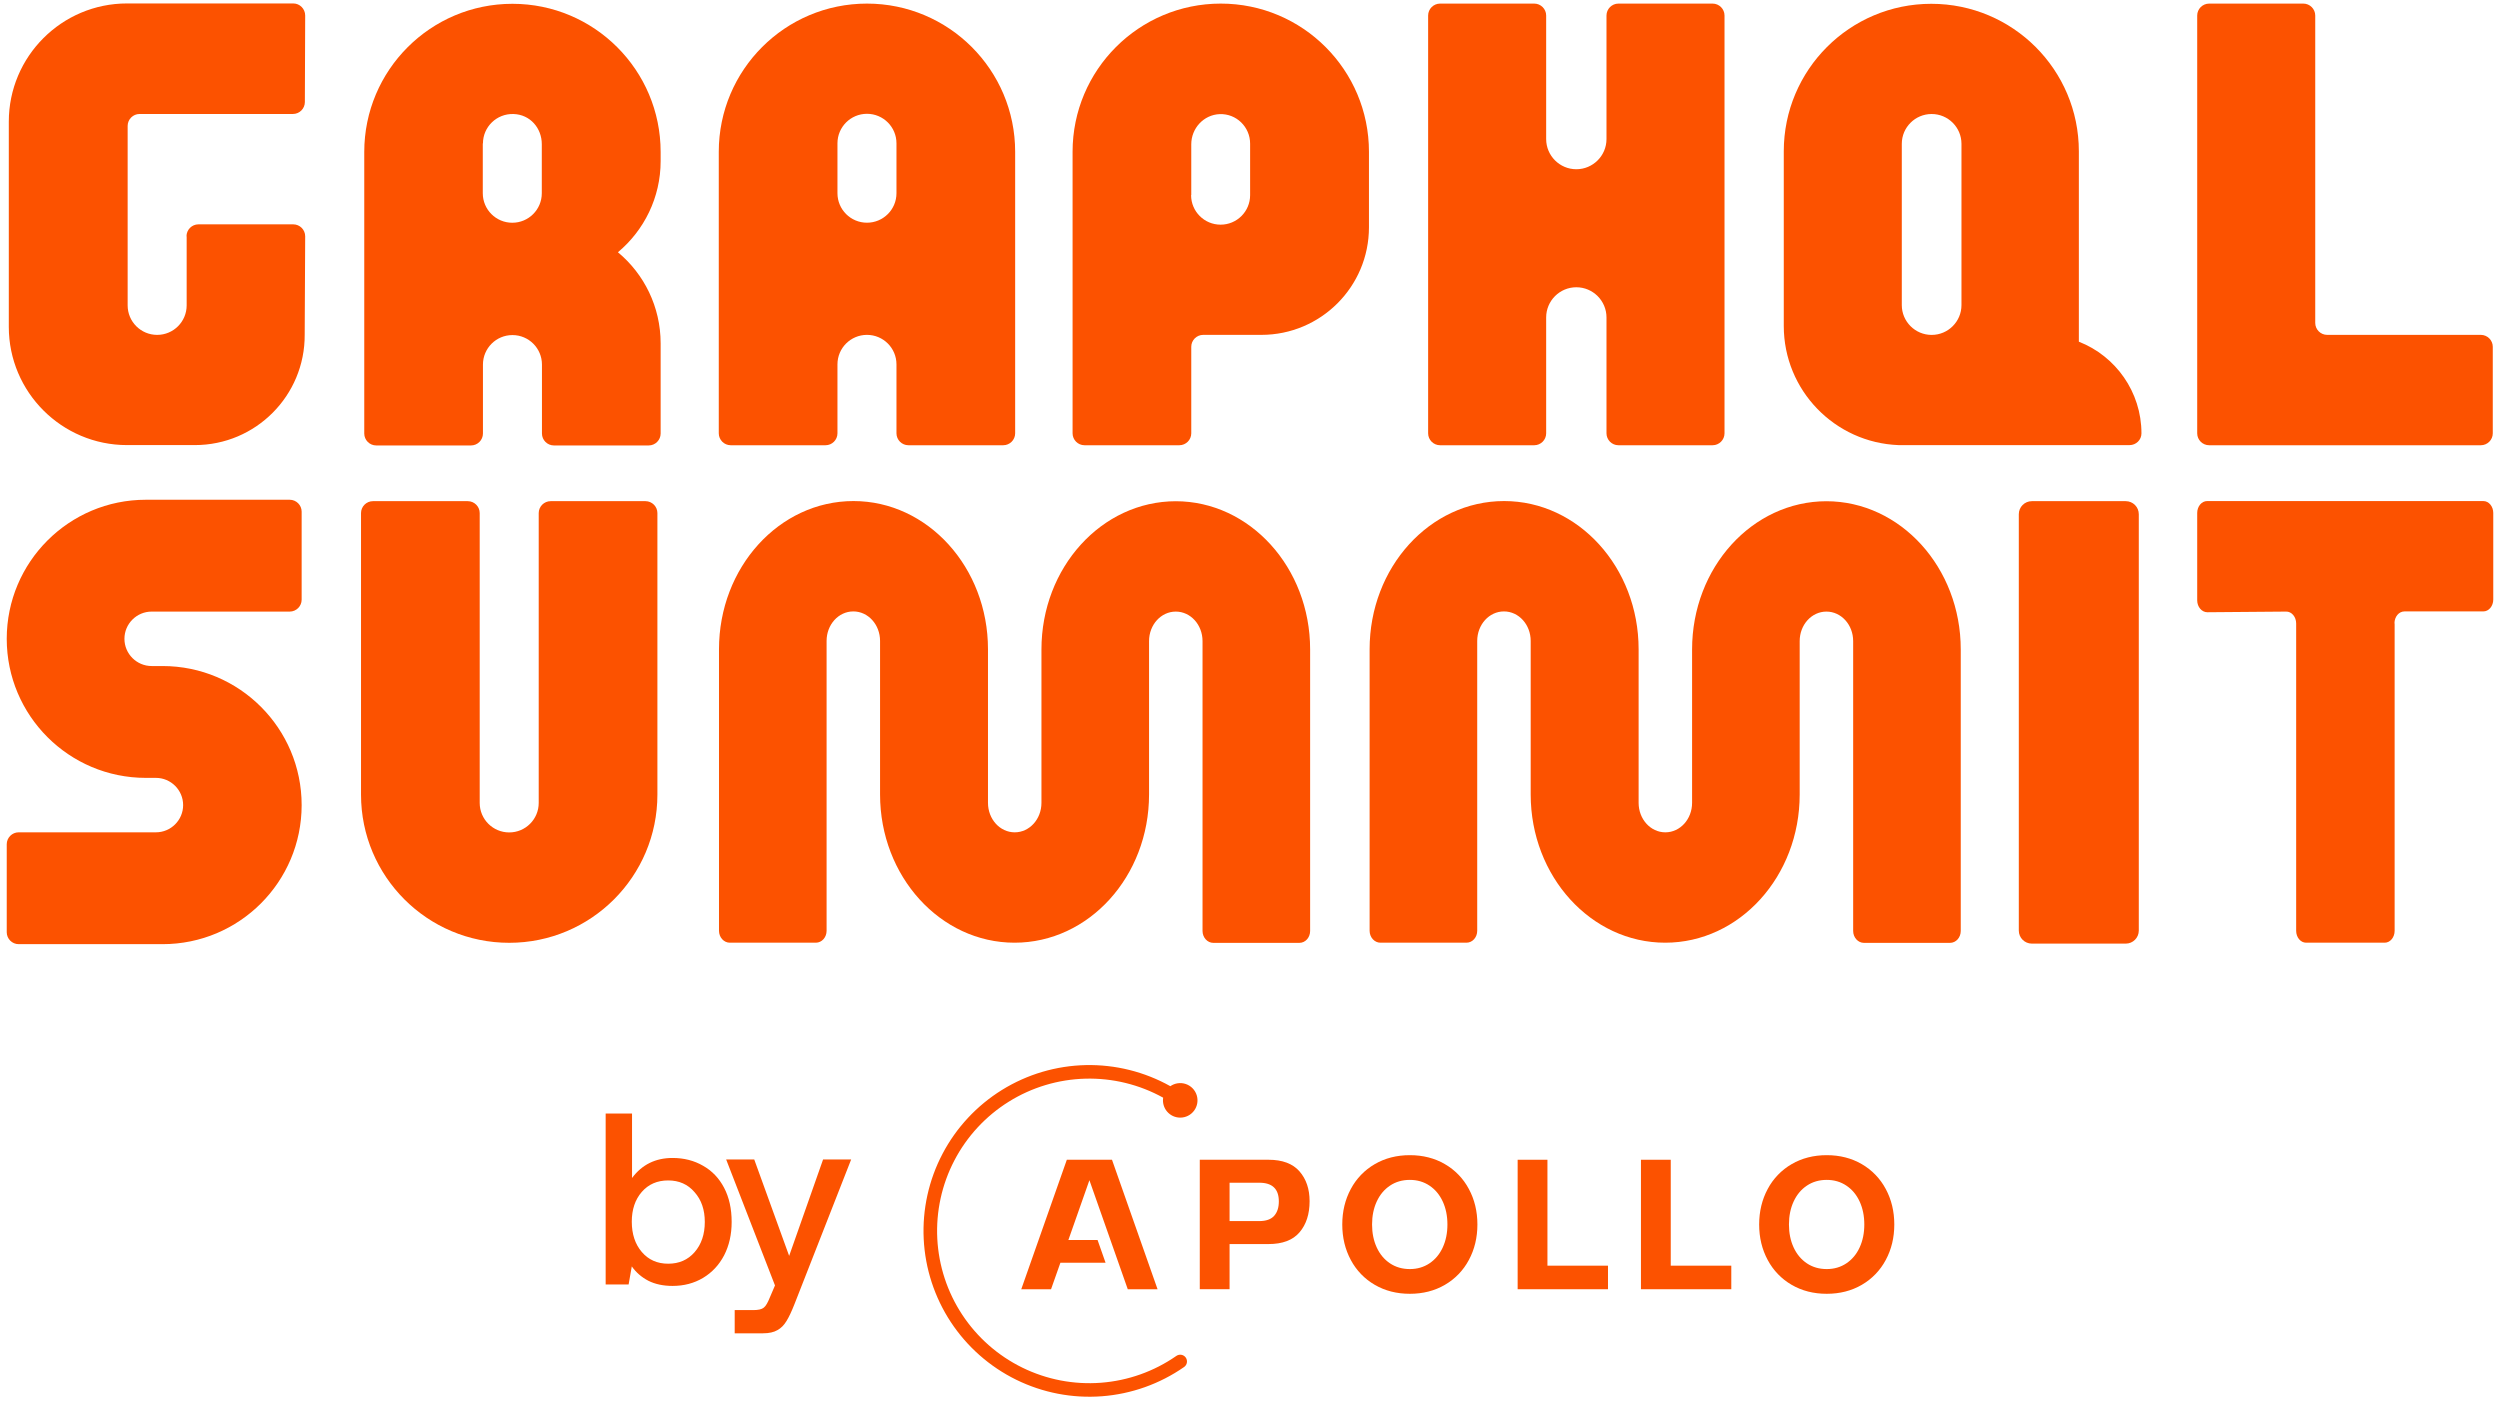
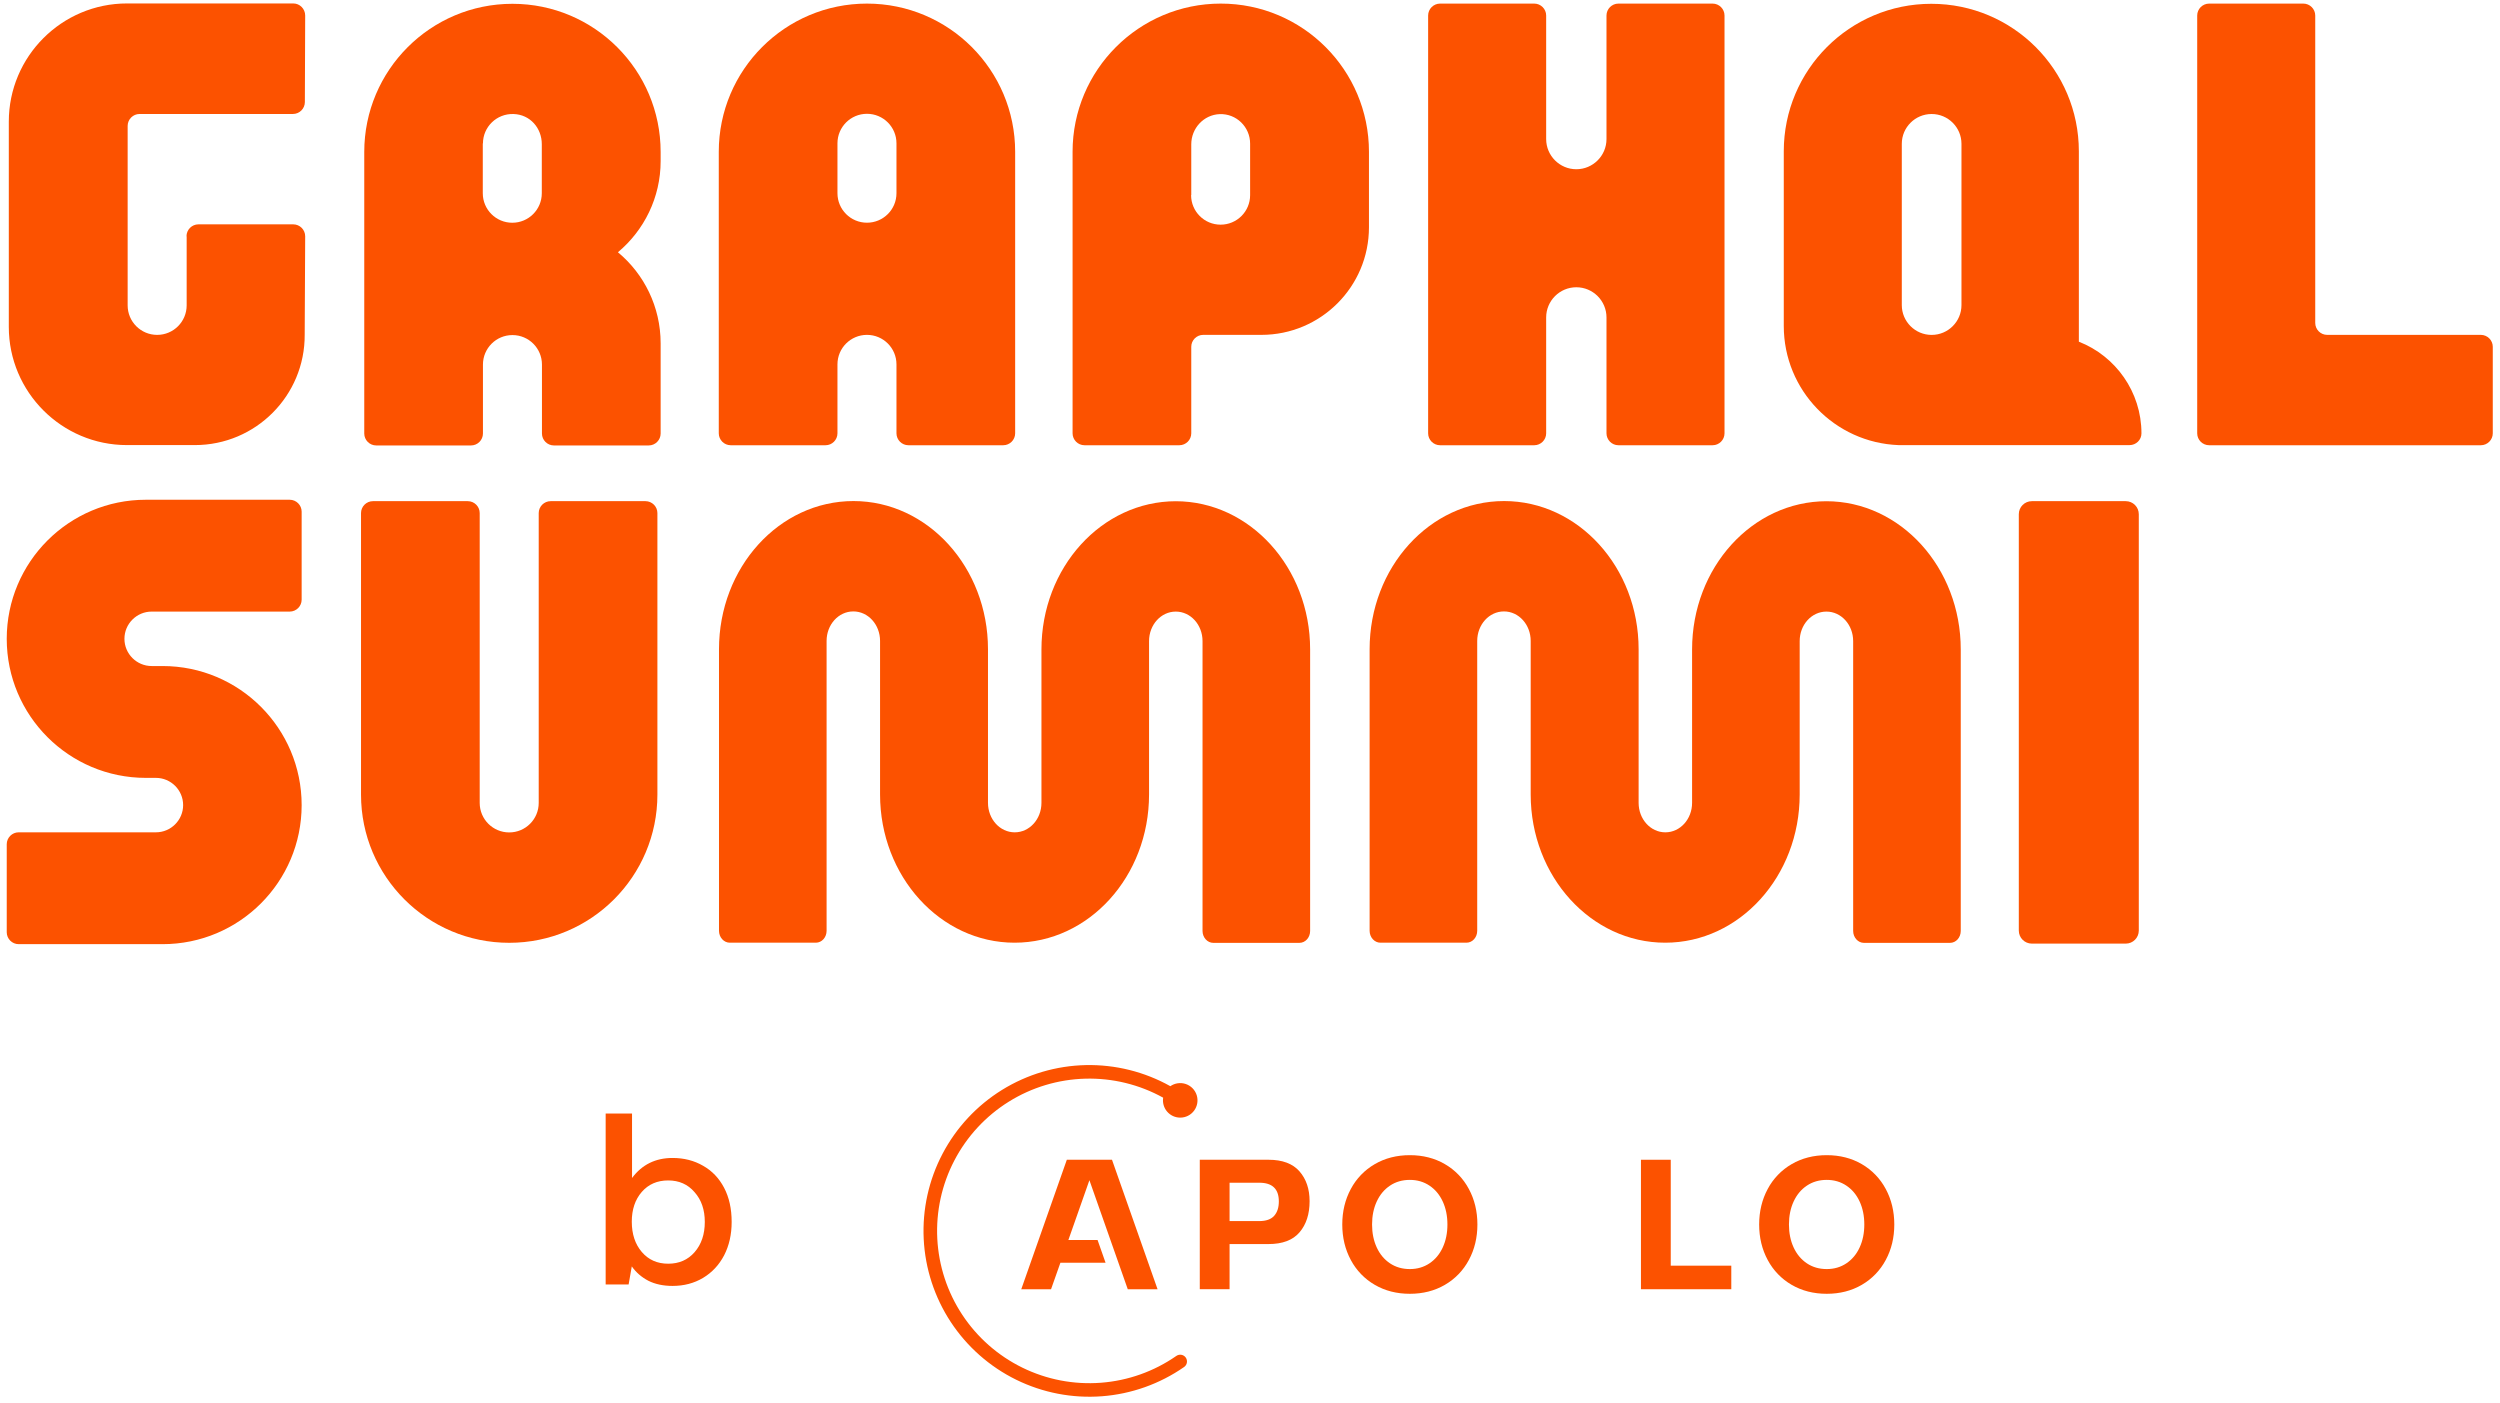
<svg xmlns="http://www.w3.org/2000/svg" width="253" height="142" viewBox="0 0 253 142" fill="none">
-   <path d="M76.328 117.335L79.862 127.096L83.297 117.335H86.139L80.406 131.965C80.109 132.722 79.837 133.299 79.59 133.694C79.343 134.106 79.038 134.411 78.676 134.609C78.313 134.823 77.827 134.93 77.218 134.93H74.351V132.582H76.229C76.74 132.582 77.094 132.5 77.292 132.335C77.49 132.187 77.695 131.841 77.91 131.297L78.429 130.087L73.486 117.335H76.328Z" fill="#FC5200" />
  <path d="M68.064 117.186C69.217 117.186 70.247 117.45 71.153 117.977C72.059 118.488 72.767 119.229 73.278 120.201C73.789 121.173 74.044 122.326 74.044 123.661C74.044 124.929 73.789 126.058 73.278 127.046C72.767 128.018 72.059 128.776 71.153 129.32C70.247 129.863 69.217 130.135 68.064 130.135C67.125 130.135 66.309 129.962 65.618 129.616C64.926 129.254 64.365 128.768 63.937 128.158L63.616 129.987H61.293V112.689H63.962V119.213C64.967 117.862 66.334 117.186 68.064 117.186ZM67.619 127.887C68.723 127.887 69.612 127.499 70.288 126.725C70.98 125.934 71.326 124.913 71.326 123.661C71.326 122.425 70.98 121.42 70.288 120.646C69.612 119.855 68.723 119.46 67.619 119.46C66.515 119.46 65.626 119.847 64.95 120.621C64.275 121.396 63.937 122.401 63.937 123.636C63.937 124.888 64.275 125.91 64.95 126.7C65.626 127.491 66.515 127.887 67.619 127.887Z" fill="#FC5200" />
  <path d="M148.646 127.514C148.09 128.562 147.25 129.432 146.222 130.026C145.184 130.63 144.002 130.933 142.676 130.932C141.349 130.932 140.167 130.63 139.129 130.026C138.101 129.433 137.261 128.562 136.705 127.514C136.127 126.443 135.838 125.245 135.838 123.918C135.838 122.591 136.127 121.392 136.705 120.322C137.261 119.273 138.101 118.403 139.129 117.809C140.166 117.205 141.349 116.903 142.676 116.903C144.002 116.903 145.185 117.205 146.222 117.809C147.25 118.403 148.09 119.274 148.646 120.322C149.224 121.392 149.513 122.591 149.513 123.918C149.513 125.245 149.224 126.443 148.646 127.514ZM139.326 126.243C139.641 126.926 140.088 127.461 140.666 127.849C141.244 128.236 141.914 128.43 142.676 128.43C143.424 128.43 144.088 128.236 144.666 127.849C145.244 127.461 145.69 126.926 146.006 126.243C146.321 125.56 146.479 124.785 146.479 123.918C146.479 123.051 146.321 122.276 146.006 121.593C145.69 120.91 145.244 120.374 144.666 119.987C144.088 119.599 143.424 119.405 142.676 119.405C141.914 119.405 141.244 119.599 140.666 119.987C140.088 120.374 139.641 120.909 139.326 121.593C139.011 122.276 138.853 123.051 138.853 123.918C138.853 124.785 139.011 125.56 139.326 126.243Z" fill="#FC5200" />
  <path d="M190.836 127.514C190.279 128.562 189.439 129.432 188.412 130.026C187.374 130.63 186.192 130.933 184.865 130.932C183.538 130.932 182.356 130.63 181.318 130.026C180.29 129.433 179.451 128.562 178.894 127.514C178.316 126.443 178.027 125.245 178.027 123.918C178.028 122.591 178.317 121.392 178.894 120.322C179.451 119.273 180.291 118.403 181.318 117.809C182.356 117.205 183.538 116.903 184.865 116.903C186.192 116.903 187.374 117.205 188.412 117.809C189.439 118.403 190.279 119.274 190.836 120.322C191.413 121.392 191.702 122.591 191.703 123.918C191.703 125.245 191.414 126.443 190.836 127.514ZM181.515 126.243C181.831 126.926 182.277 127.461 182.855 127.849C183.433 128.236 184.103 128.43 184.865 128.43C185.614 128.43 186.277 128.236 186.855 127.849C187.433 127.461 187.88 126.926 188.195 126.243C188.51 125.56 188.668 124.785 188.668 123.918C188.668 123.051 188.51 122.276 188.195 121.593C187.88 120.91 187.433 120.374 186.855 119.987C186.277 119.599 185.614 119.405 184.865 119.405C184.103 119.405 183.433 119.599 182.855 119.987C182.277 120.374 181.831 120.909 181.515 121.593C181.2 122.276 181.042 123.051 181.042 123.918C181.042 124.785 181.2 125.56 181.515 126.243Z" fill="#FC5200" />
  <path d="M116.414 128.395L115.764 126.547L114.907 124.112L114.287 122.351L113.476 120.045L112.534 117.367H107.963L107.233 119.441L106.582 121.289L103.352 130.471H106.366L107.312 127.791H111.884L111.073 125.485H108.12L108.74 123.724L110.034 120.045L110.248 119.436L110.462 120.045L114.129 130.469L114.13 130.471H117.145L116.414 128.395Z" fill="#FC5200" />
  <path d="M131.507 118.54C132.19 119.321 132.531 120.329 132.531 121.564C132.531 122.865 132.193 123.912 131.516 124.707C130.84 125.502 129.792 125.899 128.374 125.899H124.433V130.47H121.418V117.367H128.374C129.779 117.367 130.823 117.758 131.507 118.54ZM127.428 123.574C128.124 123.574 128.63 123.397 128.945 123.042C129.26 122.687 129.418 122.201 129.418 121.584C129.418 120.323 128.761 119.692 127.448 119.692H124.433V123.574H127.428Z" fill="#FC5200" />
-   <path d="M156.601 117.367V128.086H162.729V130.47H153.586V117.367H156.601Z" fill="#FC5200" />
  <path d="M169.079 117.367V128.086H175.207V130.47H166.064V117.367H169.079Z" fill="#FC5200" />
  <path d="M119.439 113.104C119.713 113.104 119.984 113.04 120.228 112.916C120.473 112.792 120.685 112.612 120.848 112.391C121.01 112.17 121.118 111.914 121.163 111.643C121.208 111.372 121.189 111.095 121.107 110.833C121.024 110.571 120.882 110.333 120.69 110.136C120.499 109.94 120.263 109.791 120.004 109.703C119.744 109.614 119.467 109.588 119.196 109.626C118.924 109.664 118.665 109.766 118.44 109.923C115.825 108.459 112.866 107.722 109.87 107.788C106.874 107.855 103.95 108.722 101.403 110.3C98.856 111.879 96.777 114.11 95.384 116.763C93.99 119.416 93.333 122.394 93.479 125.387C93.626 128.38 94.571 131.28 96.216 133.784C97.862 136.288 100.149 138.306 102.838 139.628C105.527 140.95 108.521 141.528 111.51 141.302C114.498 141.075 117.371 140.053 119.83 138.341C119.904 138.289 119.967 138.224 120.015 138.148C120.064 138.073 120.097 137.988 120.112 137.9C120.128 137.811 120.126 137.72 120.107 137.633C120.088 137.545 120.051 137.462 120 137.388C119.949 137.314 119.883 137.251 119.807 137.203C119.732 137.155 119.647 137.122 119.559 137.106C119.47 137.09 119.379 137.092 119.292 137.111C119.204 137.13 119.121 137.167 119.047 137.218C116.791 138.788 114.156 139.726 111.415 139.934C108.674 140.143 105.927 139.614 103.46 138.404C100.992 137.194 98.892 135.345 97.379 133.05C95.866 130.756 94.995 128.098 94.854 125.353C94.714 122.608 95.311 119.875 96.582 117.438C97.853 115.001 99.753 112.949 102.085 111.493C104.417 110.038 107.095 109.232 109.843 109.161C112.591 109.089 115.308 109.753 117.712 111.085C117.673 111.334 117.688 111.589 117.757 111.832C117.826 112.075 117.946 112.3 118.11 112.492C118.274 112.684 118.478 112.838 118.707 112.944C118.937 113.049 119.186 113.104 119.439 113.104Z" fill="#FC5200" />
  <path d="M54.518 51.922V81.256C54.518 82.906 53.182 84.242 51.532 84.242C49.882 84.242 48.546 82.906 48.546 81.256V51.922C48.546 51.262 48.002 50.718 47.342 50.718H37.739C37.08 50.718 36.535 51.262 36.535 51.922V80.415C36.535 88.697 43.25 95.412 51.532 95.412C59.814 95.412 66.529 88.697 66.529 80.415V51.922C66.529 51.262 65.985 50.718 65.325 50.718H55.723C55.063 50.718 54.518 51.262 54.518 51.922Z" fill="#FC5200" />
  <path d="M30.527 60.688V51.779C30.527 51.119 29.983 50.575 29.323 50.575H14.755C6.984 50.575 0.682 56.877 0.682 64.648C0.682 72.418 6.984 78.721 14.755 78.721H15.778C17.296 78.721 18.533 79.958 18.533 81.476C18.533 82.994 17.296 84.231 15.778 84.231H1.886C1.226 84.231 0.682 84.776 0.682 85.436V94.345C0.682 95.005 1.226 95.549 1.886 95.549H16.454C24.225 95.549 30.527 89.247 30.527 81.476C30.527 73.705 24.225 67.403 16.454 67.403H15.349C13.831 67.403 12.593 66.166 12.593 64.648C12.593 63.13 13.831 61.893 15.349 61.893H29.323C29.983 61.893 30.527 61.348 30.527 60.688Z" fill="#FC5200" />
  <path d="M66.857 16.289V15.382C66.857 7.1 60.142 0.385 51.86 0.385C43.578 0.385 36.863 7.1 36.863 15.382V43.874C36.863 44.534 37.408 45.079 38.068 45.079H47.67C48.33 45.079 48.874 44.534 48.874 43.874V36.896C48.874 35.246 50.21 33.909 51.86 33.909C53.51 33.909 54.846 35.246 54.846 36.896V43.874C54.846 44.534 55.391 45.079 56.051 45.079H65.653C66.313 45.079 66.857 44.534 66.857 43.874V34.751C66.857 31.039 65.174 27.723 62.535 25.528C65.174 23.317 66.857 20.001 66.857 16.306V16.289ZM48.874 14.524C48.874 12.841 50.26 11.488 51.959 11.538C53.659 11.587 54.83 12.973 54.83 14.59V19.556C54.83 21.206 53.494 22.542 51.844 22.542C50.194 22.542 48.858 21.206 48.858 19.556V14.507L48.874 14.524Z" fill="#FC5200" />
  <path d="M87.737 0.364C79.455 0.364 72.74 7.079 72.74 15.361V43.854C72.74 44.514 73.285 45.058 73.945 45.058H83.547C84.207 45.058 84.751 44.514 84.751 43.854V36.875C84.751 35.225 86.087 33.889 87.737 33.889C89.387 33.889 90.723 35.225 90.723 36.875V43.854C90.723 44.514 91.268 45.058 91.928 45.058H101.53C102.19 45.058 102.734 44.514 102.734 43.854V15.361C102.734 7.079 96.019 0.364 87.737 0.364ZM87.737 22.538C86.087 22.538 84.751 21.202 84.751 19.552V14.503C84.751 12.854 86.087 11.517 87.737 11.517C89.387 11.517 90.723 12.854 90.723 14.503V19.552C90.723 21.202 89.387 22.538 87.737 22.538Z" fill="#FC5200" />
  <path d="M123.542 0.364C115.26 0.364 108.545 7.079 108.545 15.361V43.854C108.545 44.514 109.089 45.058 109.749 45.058H119.351C120.011 45.058 120.556 44.514 120.556 43.854V35.093C120.556 34.433 121.1 33.889 121.76 33.889H127.65C133.655 33.889 138.539 29.022 138.539 23V15.361C138.539 7.079 131.824 0.364 123.542 0.364ZM120.556 19.733V14.602C120.556 12.986 121.81 11.616 123.426 11.55C125.126 11.484 126.512 12.854 126.512 14.536V19.75C126.512 21.4 125.175 22.736 123.525 22.736C121.876 22.736 120.539 21.4 120.539 19.75L120.556 19.733Z" fill="#FC5200" />
  <path d="M18.89 23.925V30.904C18.89 32.554 17.554 33.89 15.904 33.89C14.254 33.89 12.918 32.554 12.918 30.904V12.739C12.918 12.079 13.462 11.535 14.122 11.535H29.647C30.307 11.535 30.852 10.991 30.852 10.331L30.885 1.57C30.885 0.894 30.34 0.349 29.68 0.349H12.852C6.253 0.349 0.891 5.711 0.891 12.31V33.082C0.891 39.681 6.253 45.043 12.852 45.043H19.715C25.886 45.043 30.868 40.028 30.835 33.874L30.885 23.909C30.885 23.249 30.34 22.704 29.68 22.704H20.078C19.418 22.704 18.874 23.249 18.874 23.909L18.89 23.925Z" fill="#FC5200" />
-   <path d="M242.337 63.097V94.197C242.337 94.857 241.891 95.401 241.331 95.401H233.378C232.817 95.401 232.372 94.857 232.372 94.197V63.097C232.372 62.421 231.91 61.876 231.349 61.893L223.38 61.959C222.819 61.959 222.357 61.414 222.357 60.755V51.911C222.357 51.252 222.803 50.707 223.364 50.707H251.312C251.873 50.707 252.318 51.252 252.318 51.911V60.672C252.318 61.332 251.873 61.876 251.312 61.876H243.327C242.766 61.876 242.32 62.421 242.32 63.081L242.337 63.097Z" fill="#FC5200" />
  <path d="M215.126 50.718H205.623C204.894 50.718 204.303 51.309 204.303 52.038V94.174C204.303 94.903 204.894 95.494 205.623 95.494H215.126C215.855 95.494 216.446 94.903 216.446 94.174V52.038C216.446 51.309 215.855 50.718 215.126 50.718Z" fill="#FC5200" />
  <path d="M234.302 32.684V1.569C234.302 0.909 233.758 0.364 233.098 0.364H223.562C222.902 0.364 222.357 0.909 222.357 1.569V43.854C222.357 44.514 222.902 45.058 223.562 45.058H251.065C251.724 45.058 252.269 44.514 252.269 43.854V35.093C252.269 34.433 251.724 33.889 251.065 33.889H235.507C234.847 33.889 234.302 33.344 234.302 32.684Z" fill="#FC5200" />
  <path d="M162.577 1.569V14.074C162.577 15.757 161.207 17.127 159.524 17.127C157.842 17.127 156.472 15.757 156.472 14.074V1.569C156.472 0.909 155.928 0.364 155.268 0.364H145.732C145.072 0.364 144.527 0.909 144.527 1.569V43.854C144.527 44.514 145.072 45.058 145.732 45.058H155.268C155.928 45.058 156.472 44.514 156.472 43.854V32.124C156.472 30.441 157.842 29.071 159.524 29.071C161.207 29.071 162.577 30.441 162.577 32.124V43.854C162.577 44.514 163.121 45.058 163.781 45.058H173.317C173.977 45.058 174.521 44.514 174.521 43.854V1.569C174.521 0.909 173.977 0.364 173.317 0.364H163.781C163.121 0.364 162.577 0.909 162.577 1.569Z" fill="#FC5200" />
  <path d="M210.38 34.586V15.316C210.38 7.067 203.698 0.385 195.449 0.385C187.199 0.385 180.518 7.067 180.518 15.316V32.986C180.518 39.502 185.682 44.798 192.132 45.046H215.511C216.17 45.046 216.715 44.518 216.715 43.858C216.715 39.651 214.092 36.038 210.396 34.586H210.38ZM192.462 30.874V14.557C192.462 12.89 193.815 11.538 195.482 11.538C197.148 11.538 198.501 12.89 198.501 14.557V30.874C198.501 32.54 197.148 33.893 195.482 33.893C193.815 33.893 192.462 32.54 192.462 30.874Z" fill="#FC5200" />
  <path d="M119.007 50.724C111.483 50.724 105.395 57.438 105.395 65.721V81.246C105.395 82.895 104.191 84.232 102.69 84.232C101.188 84.232 99.984 82.895 99.984 81.246V65.704C99.984 57.422 93.88 50.707 86.373 50.707C78.85 50.707 72.762 57.422 72.762 65.704V94.197C72.762 94.857 73.257 95.401 73.851 95.401H82.562C83.172 95.401 83.651 94.857 83.651 94.197V64.863C83.651 63.213 84.855 61.876 86.356 61.876C87.858 61.876 89.062 63.213 89.062 64.863V80.404C89.062 88.686 95.166 95.401 102.673 95.401C110.196 95.401 116.284 88.686 116.284 80.404V64.879C116.284 63.229 117.489 61.893 118.99 61.893C120.491 61.893 121.696 63.229 121.696 64.879V94.213C121.696 94.873 122.191 95.418 122.785 95.418H131.496C132.106 95.418 132.585 94.873 132.585 94.213V65.721C132.585 57.438 126.48 50.724 118.974 50.724H119.007Z" fill="#FC5200" />
  <path d="M184.85 50.724C177.327 50.724 171.239 57.438 171.239 65.721V81.246C171.239 82.895 170.035 84.232 168.533 84.232C167.032 84.232 165.828 82.895 165.828 81.246V65.704C165.828 57.422 159.723 50.707 152.217 50.707C144.693 50.707 138.605 57.422 138.605 65.704V94.197C138.605 94.857 139.1 95.401 139.694 95.401H148.405C149.016 95.401 149.494 94.857 149.494 94.197V64.863C149.494 63.213 150.699 61.876 152.2 61.876C153.701 61.876 154.906 63.213 154.906 64.863V80.404C154.906 88.686 161.01 95.401 168.517 95.401C176.04 95.401 182.128 88.686 182.128 80.404V64.879C182.128 63.229 183.332 61.893 184.834 61.893C186.335 61.893 187.54 63.229 187.54 64.879V94.213C187.54 94.873 188.034 95.418 188.628 95.418H197.34C197.95 95.418 198.428 94.873 198.428 94.213V65.721C198.428 57.438 192.324 50.724 184.817 50.724H184.85Z" fill="#FC5200" />
</svg>